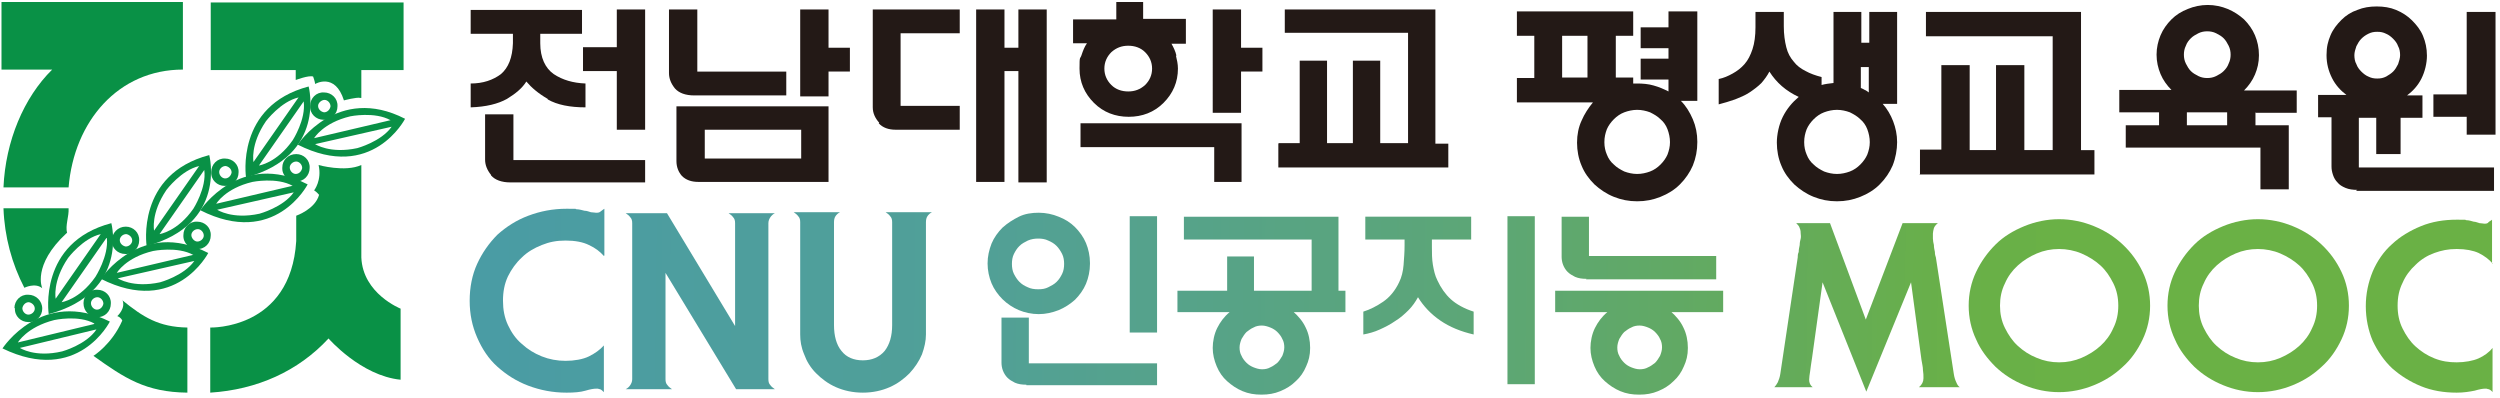
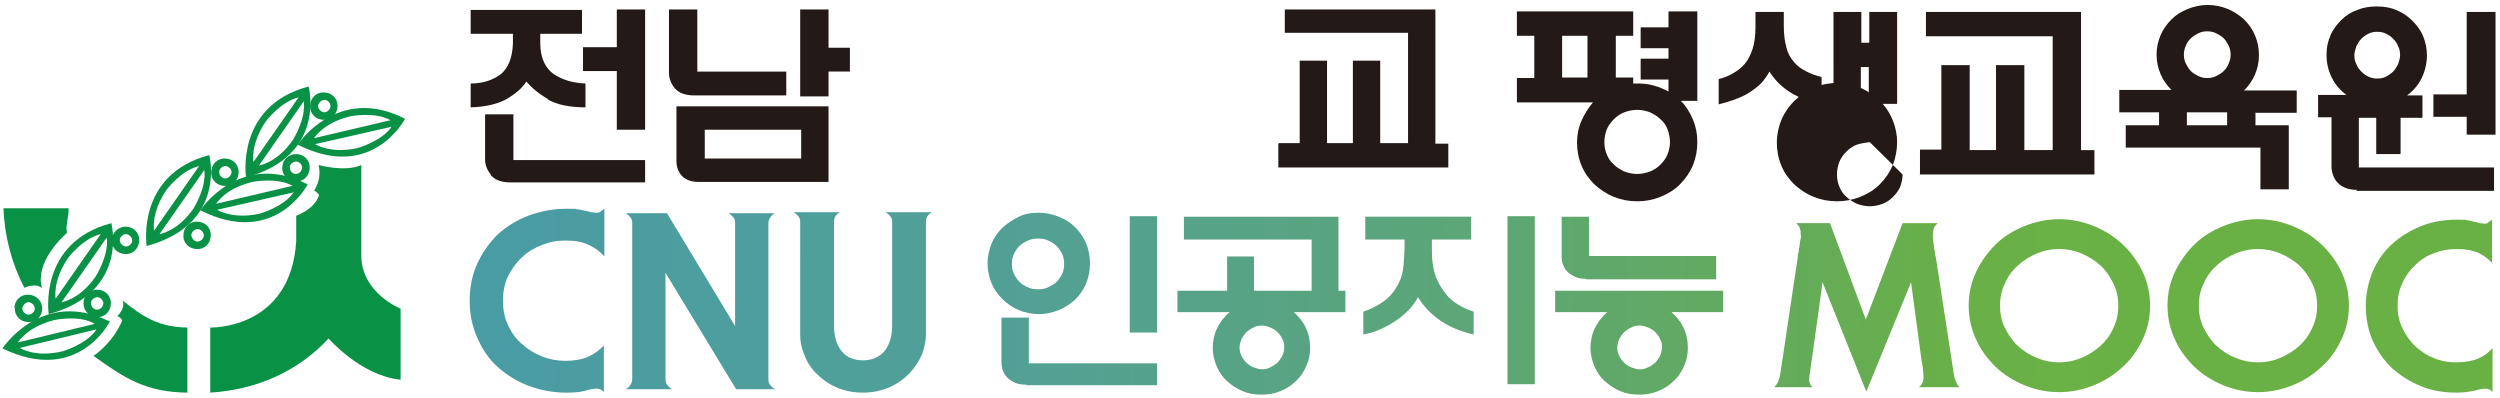
<svg xmlns="http://www.w3.org/2000/svg" xmlns:xlink="http://www.w3.org/1999/xlink" id="_레이어_1" data-name="레이어 1" version="1.1" viewBox="0 0 503 80">
  <defs>
    <style>
      .cls-1 {
        fill: url(#_무제_그라디언트_46-4);
      }

      .cls-1, .cls-2, .cls-3, .cls-4, .cls-5, .cls-6, .cls-7, .cls-8, .cls-9, .cls-10, .cls-11, .cls-12, .cls-13 {
        stroke-width: 0px;
      }

      .cls-2 {
        fill: url(#_무제_그라디언트_46-3);
      }

      .cls-3 {
        fill: url(#_무제_그라디언트_46-8);
      }

      .cls-4 {
        fill: url(#_무제_그라디언트_46-11);
      }

      .cls-5 {
        fill: url(#_무제_그라디언트_46-6);
      }

      .cls-6 {
        fill: url(#_무제_그라디언트_46);
      }

      .cls-7 {
        fill: url(#_무제_그라디언트_46-9);
      }

      .cls-8 {
        fill: url(#_무제_그라디언트_46-10);
      }

      .cls-9 {
        fill: #099146;
      }

      .cls-10 {
        fill: #231916;
      }

      .cls-11 {
        fill: url(#_무제_그라디언트_46-5);
      }

      .cls-12 {
        fill: url(#_무제_그라디언트_46-2);
      }

      .cls-13 {
        fill: url(#_무제_그라디언트_46-7);
      }
    </style>
    <linearGradient id="_무제_그라디언트_46" data-name="무제 그라디언트 46" x1="97.9" y1="60.6" x2="495.3" y2="60.6" gradientUnits="userSpaceOnUse">
      <stop offset="0" stop-color="#4a9ca4" />
      <stop offset=".3" stop-color="#51a097" />
      <stop offset=".6" stop-color="#5ca677" />
      <stop offset=".8" stop-color="#64ab5a" />
      <stop offset=".9" stop-color="#69b048" />
      <stop offset="1" stop-color="#6ab145" />
    </linearGradient>
    <linearGradient id="_무제_그라디언트_46-2" data-name="무제 그라디언트 46" x1="97.9" y1="60.1" x2="425.9" y2="63.6" xlink:href="#_무제_그라디언트_46" />
    <linearGradient id="_무제_그라디언트_46-3" data-name="무제 그라디언트 46" x1="97.9" y1="60.1" x2="425.9" y2="63.6" xlink:href="#_무제_그라디언트_46" />
    <linearGradient id="_무제_그라디언트_46-4" data-name="무제 그라디언트 46" x1="97.9" y1="59" x2="425.9" y2="62.5" xlink:href="#_무제_그라디언트_46" />
    <linearGradient id="_무제_그라디언트_46-5" data-name="무제 그라디언트 46" x1="97.9" y1="59.7" x2="425.9" y2="63.2" xlink:href="#_무제_그라디언트_46" />
    <linearGradient id="_무제_그라디언트_46-6" data-name="무제 그라디언트 46" x1="97.9" y1="58.2" x2="425.9" y2="61.7" xlink:href="#_무제_그라디언트_46" />
    <linearGradient id="_무제_그라디언트_46-7" data-name="무제 그라디언트 46" x1="97.9" y1="59" x2="425.9" y2="62.5" xlink:href="#_무제_그라디언트_46" />
    <linearGradient id="_무제_그라디언트_46-8" data-name="무제 그라디언트 46" x1="97.9" y1="58.9" x2="425.9" y2="62.4" xlink:href="#_무제_그라디언트_46" />
    <linearGradient id="_무제_그라디언트_46-9" data-name="무제 그라디언트 46" x1="97.9" y1="58.1" x2="425.9" y2="61.6" xlink:href="#_무제_그라디언트_46" />
    <linearGradient id="_무제_그라디언트_46-10" data-name="무제 그라디언트 46" x1="97.9" y1="57.7" x2="425.9" y2="61.2" xlink:href="#_무제_그라디언트_46" />
    <linearGradient id="_무제_그라디언트_46-11" data-name="무제 그라디언트 46" x1="97.9" y1="57.2" x2="425.9" y2="60.7" xlink:href="#_무제_그라디언트_46" />
  </defs>
  <g>
    <g>
      <path class="cls-6" d="M121.5,51.5c-.8-.9-1.7-1.6-3-2.2-1.2-.6-2.8-.9-4.7-.9s-3.3.3-4.8.9c-1.5.6-2.9,1.4-4,2.5-1.2,1.1-2.1,2.4-2.8,3.8-.7,1.5-1,3.1-1,4.9s.3,3.4,1,4.9c.7,1.5,1.6,2.8,2.8,3.8,1.2,1.1,2.5,1.9,4,2.5,1.5.6,3.1.9,4.8.9s3.5-.3,4.7-.9c1.2-.6,2.2-1.3,3-2.2v9.4c-.3-.3-.5-.5-.8-.6-.2,0-.3-.1-.4-.1-.1,0-.3,0-.4,0-.4,0-1.1.1-2.1.4-1,.3-2.3.4-3.8.4-2.8,0-5.3-.5-7.7-1.4-2.4-.9-4.4-2.2-6.2-3.8-1.8-1.6-3.1-3.6-4.1-5.9s-1.5-4.7-1.5-7.4.5-5.2,1.5-7.4,2.4-4.2,4.1-5.9c1.8-1.6,3.8-2.9,6.2-3.8,2.4-.9,4.9-1.4,7.7-1.4s1.4,0,2,.1c.6,0,1.1.2,1.6.3.5,0,.9.2,1.3.3.4,0,.7.1,1,.1.4,0,.7,0,1-.3.3-.2.5-.4.7-.5v9.4Z" />
      <path class="cls-12" d="M133.9,54.9h0v21.4c0,.5.1.9.4,1.2.2.3.6.6.9.8h-9.3c.4-.2.7-.5.9-.8.2-.3.4-.7.4-1.2v-31.4c0-.5-.1-.9-.4-1.2-.2-.3-.6-.6-.9-.8h8.3l13.7,22.7h0v-20.7c0-.5-.1-.9-.4-1.2-.2-.3-.6-.6-.9-.8h9.3c-.4.2-.7.5-.9.8-.2.3-.4.7-.4,1.2v31.4c0,.5.1.9.4,1.2.2.3.6.6.9.8h-7.8l-14.2-23.4Z" />
      <path class="cls-2" d="M173.6,79c-2,0-3.8-.4-5.4-1.1s-2.9-1.7-4-2.8c-1.1-1.1-1.9-2.4-2.4-3.8-.6-1.4-.8-2.7-.8-4v-22.6c0-.5-.1-.9-.4-1.2-.2-.3-.6-.6-.9-.8h9.3c-.4.2-.7.5-.9.8-.2.3-.3.7-.3,1.2v20.7c0,2.2.5,4,1.5,5.2,1,1.3,2.5,1.9,4.3,1.9s3.3-.6,4.4-1.9c1-1.3,1.5-3,1.5-5.2v-20.7c0-.5-.1-.9-.4-1.2-.2-.3-.6-.6-.9-.8h9.3c-.4.2-.7.5-.9.8-.2.3-.3.7-.3,1.2v22.6c0,1.3-.3,2.6-.8,4-.6,1.4-1.4,2.6-2.5,3.8-1.1,1.1-2.4,2.1-4,2.8-1.6.7-3.4,1.1-5.4,1.1Z" />
    </g>
    <g>
      <path class="cls-1" d="M219.3,53.1c0,1.4-.3,2.8-.8,4-.5,1.2-1.3,2.3-2.2,3.2-1,.9-2.1,1.6-3.3,2.1-1.3.5-2.6.8-4,.8s-2.8-.3-4-.8-2.4-1.3-3.3-2.2c-.9-.9-1.7-2-2.2-3.2-.5-1.2-.8-2.6-.8-4s.3-2.7.8-4c.5-1.2,1.3-2.3,2.2-3.2,1-.9,2.1-1.6,3.3-2.2s2.6-.8,4-.8,2.8.3,4,.8c1.3.5,2.4,1.2,3.3,2.1.9.9,1.7,2,2.2,3.2.5,1.2.8,2.6.8,4ZM206.5,77.4c-.9,0-1.6-.1-2.3-.4-.6-.3-1.1-.6-1.5-1-.4-.4-.7-.9-.9-1.4-.2-.5-.3-1.1-.3-1.6v-9.1h5.5v9.2h25.8v4.4h-26.3ZM214.1,53.1c0-.7-.1-1.4-.4-2-.3-.6-.7-1.2-1.1-1.6-.5-.5-1-.8-1.7-1.1-.6-.3-1.3-.4-2-.4s-1.4.1-2.1.4c-.6.3-1.2.6-1.7,1.1-.5.5-.8,1-1.1,1.6-.3.6-.4,1.3-.4,2s.1,1.4.4,2c.3.6.7,1.2,1.1,1.6.5.5,1,.8,1.7,1.1.6.3,1.3.4,2.1.4s1.4-.1,2-.4c.6-.3,1.2-.6,1.7-1.1.5-.5.8-1,1.1-1.6.3-.6.4-1.3.4-2ZM227.3,66.9v-23.4h5.5v23.4h-5.5Z" />
      <path class="cls-11" d="M260.2,62.7c1,.9,1.9,1.9,2.5,3.2.6,1.2.9,2.6.9,4.1s-.3,2.6-.8,3.7c-.5,1.2-1.2,2.2-2.1,3-.9.9-1.9,1.5-3.1,2-1.2.5-2.4.7-3.8.7s-2.6-.2-3.8-.7c-1.2-.5-2.2-1.2-3.1-2-.9-.8-1.6-1.8-2.1-3-.5-1.2-.8-2.4-.8-3.7s.3-2.8.9-4c.6-1.2,1.4-2.3,2.5-3.2h-10.5v-4.3h10v-6.9h5.4v6.9h11.6v-10.3h-25.7v-4.6h31.1v14.9h1.4v4.3h-10.6ZM258.4,69.9c0-.6-.1-1.2-.4-1.7-.2-.5-.6-1-1-1.4-.4-.4-.9-.7-1.4-.9-.5-.2-1.1-.4-1.7-.4s-1.2.1-1.7.4c-.5.2-1,.6-1.4.9-.4.4-.7.9-1,1.4-.2.5-.4,1.1-.4,1.7s.1,1.2.4,1.7c.2.5.6,1,1,1.4.4.4.9.7,1.4.9.5.2,1.1.4,1.7.4s1.2-.1,1.7-.4c.5-.2,1-.6,1.4-.9.4-.4.7-.9,1-1.4.2-.5.4-1.1.4-1.7Z" />
      <path class="cls-5" d="M296.5,67.3c-2.6-.6-4.8-1.5-6.7-2.8-1.9-1.3-3.4-2.9-4.5-4.7-.5.9-1.1,1.8-1.9,2.6-.8.8-1.7,1.6-2.7,2.2-1,.7-2,1.2-3.1,1.7-1.1.5-2.2.8-3.3,1v-4.6c1.3-.4,2.7-1.1,4-2,1.3-.9,2.4-2.2,3.2-3.9.5-1,.8-2.2.9-3.5.1-1.3.2-2.6.2-3.9v-1.2h-7.9v-4.6h21.3v4.6h-7.9v1.5c0,1.2,0,2.4.2,3.6.2,1.1.4,2.1.9,3.1.7,1.5,1.6,2.8,2.7,3.8,1.1,1,2.7,1.9,4.6,2.5v4.7ZM303.3,77.3v-33.8h5.5v33.8h-5.5Z" />
      <path class="cls-13" d="M336.2,62.7c1,.9,1.9,1.9,2.5,3.2.6,1.2.9,2.6.9,4.1s-.3,2.6-.8,3.7c-.5,1.2-1.2,2.2-2.1,3-.9.9-1.9,1.5-3.1,2-1.2.5-2.4.7-3.8.7s-2.6-.2-3.8-.7c-1.2-.5-2.2-1.2-3.1-2-.9-.8-1.6-1.8-2.1-3-.5-1.2-.8-2.4-.8-3.7s.3-2.8.9-4c.6-1.2,1.4-2.3,2.5-3.2h-10.5v-4.3h33.8v4.3h-10.6ZM319.2,56.1c-.9,0-1.6-.1-2.3-.4-.6-.3-1.1-.6-1.5-1-.4-.4-.7-.9-.9-1.4s-.3-1.1-.3-1.6v-8.1h5.5v7.9h25.6v4.7h-26.2ZM334.4,69.9c0-.6-.1-1.2-.4-1.7-.2-.5-.6-1-1-1.4-.4-.4-.9-.7-1.4-.9-.5-.2-1.1-.4-1.7-.4s-1.2.1-1.7.4c-.5.2-1,.6-1.4.9-.4.4-.7.9-1,1.4-.2.5-.4,1.1-.4,1.7s.1,1.2.4,1.7c.2.5.6,1,1,1.4.4.4.9.7,1.4.9.5.2,1.1.4,1.7.4s1.2-.1,1.7-.4c.5-.2,1-.6,1.4-.9.4-.4.7-.9,1-1.4.2-.5.4-1.1.4-1.7Z" />
    </g>
    <g>
      <path class="cls-3" d="M368.2,44.9l7.2,19.4h0l7.4-19.4h7.1c-.4.3-.7.7-.8,1-.1.4-.2.8-.2,1.1s0,.6,0,1c0,.4.1.9.2,1.3,0,.5.1.9.2,1.4,0,.5.1.8.2,1.1l3.6,23.4c.1.7.3,1.3.5,1.7.2.5.4.8.7,1h-8.2c.6-.5.9-1.1.9-1.8s0-.9-.1-1.6c0-.7-.2-1.4-.3-2.1l-2.1-15.6h0l-9,22h0l-8.8-22h0l-2.1,15.1c-.2,1.2-.3,2.1-.4,2.8-.1.7-.2,1.2-.2,1.7,0,.6.2,1.1.7,1.5h-7.7c.2-.2.5-.6.7-1,.2-.5.4-1,.5-1.7l3.5-23.4c0-.3,0-.7.2-1.1,0-.5.1-.9.2-1.4,0-.5.1-.9.2-1.3s0-.8,0-1,0-.7-.2-1.1c-.1-.4-.4-.7-.7-1h7Z" />
      <path class="cls-7" d="M414.3,78.9c-2.5,0-4.8-.5-7-1.4-2.2-.9-4.1-2.1-5.8-3.7-1.6-1.6-3-3.4-3.9-5.5-1-2.1-1.5-4.4-1.5-6.8s.5-4.7,1.5-6.8c1-2.1,2.3-3.9,3.9-5.5,1.6-1.6,3.6-2.8,5.8-3.7,2.2-.9,4.6-1.4,7-1.4s4.8.5,7,1.4c2.2.9,4.1,2.1,5.8,3.7,1.7,1.6,3,3.4,4,5.5,1,2.1,1.5,4.4,1.5,6.8s-.5,4.7-1.5,6.8c-1,2.1-2.3,4-4,5.5-1.7,1.6-3.6,2.8-5.8,3.7-2.2.9-4.6,1.4-7,1.4ZM414.3,50.1c-1.6,0-3.1.3-4.5.9-1.4.6-2.7,1.4-3.8,2.4-1.1,1-2,2.2-2.6,3.6-.7,1.4-1,2.9-1,4.5s.3,3.1,1,4.5c.7,1.4,1.5,2.6,2.6,3.6,1.1,1,2.3,1.8,3.8,2.4,1.4.6,2.9.9,4.5.9s3.1-.3,4.5-.9c1.4-.6,2.7-1.4,3.8-2.4,1.1-1,2-2.2,2.6-3.6.7-1.4,1-2.9,1-4.5s-.3-3.1-1-4.5c-.7-1.4-1.5-2.6-2.6-3.6-1.1-1-2.4-1.8-3.8-2.4-1.4-.6-3-.9-4.5-.9Z" />
      <path class="cls-8" d="M454.3,78.9c-2.5,0-4.8-.5-7-1.4-2.2-.9-4.1-2.1-5.8-3.7-1.6-1.6-3-3.4-3.9-5.5-1-2.1-1.5-4.4-1.5-6.8s.5-4.7,1.5-6.8c1-2.1,2.3-3.9,3.9-5.5,1.6-1.6,3.6-2.8,5.8-3.7,2.2-.9,4.6-1.4,7-1.4s4.8.5,7,1.4c2.2.9,4.1,2.1,5.8,3.7,1.7,1.6,3,3.4,4,5.5,1,2.1,1.5,4.4,1.5,6.8s-.5,4.7-1.5,6.8c-1,2.1-2.3,4-4,5.5-1.7,1.6-3.6,2.8-5.8,3.7-2.2.9-4.6,1.4-7,1.4ZM454.3,50.1c-1.6,0-3.1.3-4.5.9-1.4.6-2.7,1.4-3.8,2.4-1.1,1-2,2.2-2.6,3.6-.7,1.4-1,2.9-1,4.5s.3,3.1,1,4.5c.7,1.4,1.5,2.6,2.6,3.6,1.1,1,2.3,1.8,3.8,2.4,1.4.6,2.9.9,4.5.9s3.1-.3,4.5-.9c1.4-.6,2.7-1.4,3.8-2.4,1.1-1,2-2.2,2.6-3.6.7-1.4,1-2.9,1-4.5s-.3-3.1-1-4.5c-.7-1.4-1.5-2.6-2.6-3.6-1.1-1-2.4-1.8-3.8-2.4-1.4-.6-3-.9-4.5-.9Z" />
      <path class="cls-4" d="M501.5,53c-.7-.8-1.6-1.5-2.8-2.1-1.1-.5-2.6-.8-4.4-.8s-3.1.3-4.5.8-2.7,1.3-3.8,2.4c-1.1,1-2,2.2-2.6,3.6-.7,1.4-1,2.9-1,4.6s.3,3.2,1,4.6c.7,1.4,1.5,2.6,2.6,3.6,1.1,1,2.3,1.8,3.8,2.4s2.9.8,4.5.8,3.3-.3,4.4-.8c1.1-.5,2.1-1.2,2.8-2.1v8.9c-.2-.3-.5-.5-.8-.6-.2,0-.3-.1-.4-.1-.1,0-.3,0-.4,0-.3,0-1,.1-2,.4-1,.2-2.2.4-3.6.4-2.6,0-5-.4-7.2-1.3-2.2-.9-4.1-2.1-5.8-3.6-1.6-1.5-2.9-3.4-3.9-5.5-.9-2.1-1.4-4.5-1.4-7s.5-4.8,1.4-7c.9-2.1,2.2-4,3.9-5.5,1.6-1.5,3.6-2.7,5.8-3.6,2.2-.9,4.6-1.3,7.2-1.3s1.4,0,1.9.1c.6,0,1.1.2,1.5.3.4,0,.8.2,1.2.3.4,0,.7.1.9.1.4,0,.7,0,.9-.3.2-.2.5-.3.7-.5v8.9Z" />
    </g>
  </g>
  <path class="cls-10" d="M110.2,19.9c-1.9-1.1-3.3-2.3-4.3-3.5-.8,1.3-2.1,2.4-3.9,3.5-1.8,1-4.2,1.6-7.3,1.7v-4.8c2.5,0,4.5-.7,6.1-1.9,1.5-1.3,2.3-3.3,2.4-6.2v-1.9h-8.5V2h22.4v4.8h-8.4v1.9c0,2.9,1,5,2.7,6.2,1.8,1.2,3.9,1.8,6.4,1.9v4.8h0c-3.1,0-5.7-.5-7.6-1.6ZM124.1,14.3h-6.8v-4.8h6.8V1.9h5.7v24.2h-5.7v-11.8ZM98.8,35.2c-.8-1-1.2-2-1.2-3.1v-9.1h5.7v9.2h26.5v4.5h-27.1c-1.8,0-3.1-.5-3.9-1.4Z" />
  <path class="cls-10" d="M135.8,17.8c-.8-1-1.2-2-1.2-3.1V1.9h5.7v12.5h17.9v4.8h-18.5c-1.8,0-3.1-.5-3.9-1.4ZM166.7,19.4h-5.7V1.9h5.7v7.7h4.3v4.8h-4.3v5ZM137.2,35.4c-.7-.8-1.1-1.8-1.1-3v-11h30.6v15.2h-26.2c-1.4,0-2.5-.4-3.3-1.2ZM141.8,26.1v5.8h19.4v-5.8s-19.4,0-19.4,0Z" />
-   <path class="cls-10" d="M176.9,24.7c-.8-.9-1.3-1.9-1.3-3.1V1.9h17.5v4.8h-11.9v14.6h11.9v4.8h-12.9c-1.4,0-2.6-.4-3.4-1.3ZM204.9,14.3h-2.8v22.3h-5.7V1.9h5.7v7.7h2.8V1.9h5.7v34.8h-5.7V14.3Z" />
-   <path class="cls-10" d="M236.6,11.2c.2.8.4,1.7.4,2.6,0,2.7-1,5-2.9,6.9s-4.3,2.8-7,2.8-5.1-.9-7-2.8c-1.9-1.9-2.9-4.2-2.9-6.9s.1-1.8.4-2.7c.3-.9.6-1.7,1.1-2.4h-2.8V3.9h8.7V.4h5.4v3.4h8.6v5h-2.9c.4.7.8,1.5,1,2.4ZM249.7,22.7h-5.7V1.9h5.7v7.7h4.3v4.8h-4.3v8.4ZM244.2,29.6h-26.8v-4.8h32.4v11.8h-5.5v-7h0ZM230.4,10.5c-.9-.9-2.1-1.3-3.4-1.3s-2.4.4-3.4,1.3c-.9.9-1.4,2-1.4,3.3s.5,2.4,1.4,3.3c.9.9,2.1,1.3,3.4,1.3s2.4-.4,3.4-1.3c.9-.9,1.4-2,1.4-3.3h0c0-1.3-.5-2.4-1.4-3.3Z" />
  <path class="cls-10" d="M257.3,28.8h4.2V12.2h5.5v16.6h5.2V12.2h5.5v16.6h5.6V6.6h-24.8V1.9h30.3v27h2.6v4.8h-34.2v-4.8h0Z" />
  <g>
-     <path class="cls-9" d="M72.7,19.7v-5.6s8.5,0,8.5,0V.5s-38.8,0-38.8,0v13.6s17.1,0,17.1,0h0s0,2,0,2c0,0,2.6-1,3.5-.7,0,0,.4,1.1.4,1.5,0,0,4-2.4,5.8,3.3,0,0,2.6-.7,3.3-.5Z" />
    <path class="cls-9" d="M72.7,33.2v11.4s0,7.2,0,7.2c.3,7.3,7.9,10.3,7.9,10.3v14.3c-8-.8-14.5-8.3-14.5-8.3-6.1,6.6-14.4,10.3-23.8,10.9v-13.1s16.2.5,17.3-17.4v-5.1s3.8-1.3,4.6-4.2c0,0-.5-.6-1-.9,0,0,1.6-2,.9-5.1,0,0,5.3,1.5,8.6,0Z" />
    <path class="cls-9" d="M66,68" />
    <path class="cls-9" d="M39.4,40.2" />
    <path class="cls-9" d="M24.6,60.4c4.2,3.4,7.3,5.4,13.1,5.5v13.1c-8.4-.1-12.6-2.9-18.9-7.4,0,0,3.7-2.3,5.8-7.1,0,0-.2-.6-1-.9,0,0,1.8-1.6,1-3.3Z" />
    <path class="cls-9" d="M13.5,46.9c-.4-1.6.4-3.3.3-5H.7c.2,5.7,1.7,11.2,4.2,16,0,0,2.2-1.1,3.6.1,0,0-2.1-4.6,4.9-11.1Z" />
    <path class="cls-9" d="M39.4,40.2" />
-     <path class="cls-9" d="M36.8,11.3v2.7c-13,0-21.9,10.4-23,23.7H.7c.4-9.3,4.1-18.1,9.8-23.7h0c0,0-10.2,0-10.2,0V.4s36.5,0,36.5,0v10.8Z" />
    <path class="cls-9" d="M4.8,69.2" />
    <path class="cls-9" d="M2.9,62c0-1.5,1.2-2.8,2.8-2.7,1.5,0,2.8,1.2,2.8,2.8,0,1.5-1.2,2.8-2.8,2.7-1.5,0-2.8-1.2-2.7-2.8ZM5.7,63.3c.7,0,1.3-.6,1.3-1.2,0-.7-.6-1.2-1.2-1.3-.7,0-1.2.6-1.3,1.2,0,.7.6,1.3,1.2,1.3Z" />
    <path class="cls-9" d="M16.8,61c0-1.5,1.2-2.8,2.8-2.7,1.5,0,2.8,1.2,2.7,2.8,0,1.5-1.2,2.8-2.8,2.7-1.5,0-2.7-1.2-2.7-2.8ZM19.5,62.3c.7,0,1.2-.6,1.3-1.2,0-.7-.6-1.3-1.2-1.3-.7,0-1.3.6-1.3,1.2,0,.7.6,1.3,1.2,1.3Z" />
    <path class="cls-9" d="M22.5,48.4c0-1.5,1.2-2.8,2.8-2.8,1.5,0,2.8,1.2,2.7,2.8,0,1.5-1.2,2.8-2.8,2.7-1.5,0-2.8-1.2-2.7-2.8ZM25.3,49.6c.7,0,1.3-.6,1.3-1.2,0-.7-.6-1.2-1.2-1.3-.7,0-1.3.6-1.3,1.2,0,.7.6,1.2,1.2,1.3Z" />
    <path class="cls-9" d="M36.9,47.3c0-1.5,1.2-2.8,2.8-2.7,1.5,0,2.8,1.2,2.7,2.8,0,1.5-1.2,2.8-2.8,2.7-1.5,0-2.8-1.2-2.7-2.8ZM39.7,48.6c.7,0,1.3-.6,1.3-1.2,0-.7-.6-1.3-1.2-1.3-.7,0-1.3.6-1.3,1.2s.6,1.3,1.2,1.3Z" />
    <path class="cls-9" d="M42.5,34.6c0-1.5,1.2-2.8,2.8-2.7,1.5,0,2.8,1.2,2.7,2.8,0,1.5-1.2,2.8-2.8,2.7-1.5,0-2.8-1.2-2.7-2.8ZM45.3,35.9c.7,0,1.2-.6,1.3-1.2,0-.7-.6-1.2-1.2-1.3-.7,0-1.3.6-1.3,1.2,0,.7.6,1.3,1.2,1.3Z" />
    <path class="cls-9" d="M56.8,33.7c0-1.5,1.2-2.7,2.8-2.7,1.5,0,2.8,1.2,2.7,2.8,0,1.5-1.2,2.8-2.8,2.7-1.5,0-2.8-1.2-2.7-2.8ZM59.5,35c.7,0,1.2-.6,1.3-1.2,0-.7-.6-1.3-1.2-1.3-.7,0-1.3.6-1.3,1.2,0,.7.6,1.3,1.2,1.3Z" />
    <path class="cls-9" d="M62.4,21.3c0-1.5,1.2-2.8,2.8-2.7,1.5,0,2.8,1.2,2.7,2.8,0,1.5-1.2,2.8-2.8,2.7-1.5,0-2.8-1.2-2.7-2.8ZM65.2,22.6c.7,0,1.2-.6,1.3-1.2,0-.7-.6-1.3-1.2-1.3s-1.3.6-1.3,1.2c0,.7.6,1.2,1.2,1.3Z" />
    <path class="cls-9" d="M38.8,42.2" />
    <path class="cls-9" d="M29.5,49.5s-2.2-14.4,12.6-18.3c0,0,3.7,13.9-12.6,18.3ZM41.1,34.2l-9,12.9s3.6-.5,6.8-5.1c0,0,2.7-4.2,2.2-7.8h0ZM40.1,33.4c-3.6.8-6.6,4.8-6.6,4.8-3.2,4.7-2.5,8.2-2.5,8.2l9-12.9h0Z" />
    <path class="cls-9" d="M40.3,42.3s8-12.2,21.6-5.2c0,0-6.6,12.8-21.6,5.2ZM59.1,38.7l-15.4,3.5s3,2,8.5.8c0,0,4.8-1.3,6.9-4.3h0ZM58.9,37.4c-3.2-1.8-8.1-.8-8.1-.8-5.5,1.3-7.3,4.4-7.3,4.4l15.3-3.6h0Z" />
    <path class="cls-9" d="M9.8,63.2s-2.2-14.4,12.6-18.3c0,0,3.7,13.9-12.6,18.3ZM21.4,47.9l-9,12.9s3.6-.5,6.8-5.1c0,0,2.7-4.2,2.3-7.8h0ZM20.3,47.1c-3.6.8-6.6,4.8-6.6,4.8-3.2,4.7-2.5,8.2-2.5,8.2l9-12.9h0Z" />
-     <path class="cls-9" d="M20.3,56.1s8-12.2,21.6-5.2c0,0-6.6,12.8-21.6,5.2ZM39.1,52.5l-15.4,3.5s3,2,8.5.8c0,0,4.8-1.3,6.9-4.3h0ZM38.9,51.3c-3.2-1.8-8.1-.8-8.1-.8-5.5,1.3-7.3,4.4-7.3,4.4l15.3-3.6h0Z" />
    <path class="cls-9" d="M49.5,35.7s-2.2-14.4,12.6-18.3c0,0,3.7,13.9-12.6,18.3ZM61.1,20.4l-9,12.9s3.6-.5,6.8-5.1c0,0,2.7-4.2,2.2-7.8h0ZM60.1,19.6c-3.6.8-6.6,4.8-6.6,4.8-3.2,4.7-2.5,8.2-2.5,8.2l9-12.9h0Z" />
    <path class="cls-9" d="M59.9,29.1s8-12.2,21.6-5.2c0,0-6.6,12.8-21.6,5.2ZM78.8,25.5l-15.4,3.5s3,2,8.5.8c0,0,4.8-1.3,6.9-4.3,0,0,0,0,0,0ZM78.6,24.2c-3.2-1.8-8.1-.8-8.1-.8-5.5,1.3-7.3,4.4-7.3,4.4l15.3-3.6h0Z" />
    <path class="cls-9" d="M.5,70.1s7.9-12.2,21.6-5.4c0,0-6.4,12.8-21.6,5.4ZM19.3,66.3l-15.3,3.7s3,2,8.5.7c0,0,4.8-1.3,6.9-4.4h0ZM19,65.1c-3.2-1.8-8.1-.7-8.1-.7-5.5,1.4-7.3,4.5-7.3,4.5l15.3-3.7h0Z" />
  </g>
  <g>
    <path class="cls-10" d="M341.5,28.6c0,1.7-.3,3.2-.9,4.7-.6,1.4-1.5,2.7-2.6,3.8-1.1,1.1-2.4,1.9-3.9,2.5-1.5.6-3,.9-4.7.9s-3.2-.3-4.7-.9c-1.5-.6-2.8-1.5-3.9-2.5-1.1-1.1-2-2.3-2.6-3.8-.6-1.4-.9-3-.9-4.6s.3-3.1.9-4.4c.6-1.4,1.4-2.6,2.3-3.7h-15.3v-4.9h3.5V7.2h-3.5V2.3h23.4v4.9h-3.5v8.4h3.5v1.2c.1,0,.3,0,.4,0h.4c1.1,0,2.3.1,3.3.4,1.1.3,2,.7,3,1.2v-2.4h-5.6v-4.2h5.6v-2.1h-5.6v-4.2h5.6v-3.2h5.8v18h-3.3c1,1,1.8,2.3,2.4,3.7.6,1.4.9,2.9.9,4.5ZM319.4,7.2h-5.1v8.4h5.1V7.2ZM336,28.6c0-.9-.2-1.8-.5-2.6-.3-.8-.8-1.5-1.4-2-.6-.6-1.3-1-2.1-1.4-.8-.3-1.7-.5-2.6-.5s-1.8.2-2.6.5c-.8.3-1.5.8-2.1,1.4s-1.1,1.3-1.4,2c-.3.8-.5,1.6-.5,2.6s.2,1.8.5,2.5c.3.8.8,1.5,1.4,2,.6.6,1.3,1,2.1,1.4.8.3,1.7.5,2.6.5s1.8-.2,2.6-.5c.8-.3,1.5-.8,2.1-1.4.6-.6,1.1-1.3,1.4-2,.3-.8.5-1.6.5-2.5Z" />
-     <path class="cls-10" d="M378.8,20.9c.9,1,1.6,2.2,2.1,3.5.5,1.3.8,2.7.8,4.2s-.3,3.2-.9,4.7c-.6,1.4-1.5,2.7-2.6,3.8-1.1,1.1-2.4,1.9-3.9,2.5-1.5.6-3,.9-4.7.9s-3.2-.3-4.7-.9c-1.5-.6-2.8-1.5-3.9-2.5-1.1-1.1-2-2.3-2.6-3.8-.6-1.4-.9-3-.9-4.6s.4-3.6,1.2-5.2c.8-1.6,1.9-2.9,3.2-4-2.6-1.2-4.5-2.9-5.9-5.1-.4.8-1,1.6-1.6,2.3-.7.7-1.5,1.3-2.4,1.9-.9.6-1.9,1-2.9,1.4-1.1.4-2.2.7-3.3,1v-5.1c1-.2,1.9-.6,2.8-1.1.9-.5,1.7-1.1,2.4-1.9.7-.8,1.2-1.8,1.6-3,.4-1.2.6-2.7.6-4.4v-3.1h5.7v2.9c0,1.6.2,3,.5,4.2.3,1.2.8,2.1,1.5,2.9.6.8,1.4,1.4,2.4,1.9.9.5,2,.9,3.2,1.2v1.6c.7-.2,1.5-.3,2.4-.4V2.4h5.6v6.2h1.6V2.4h5.6v18.5h-2.9ZM376.2,28.6c0-.9-.2-1.8-.5-2.6-.3-.8-.8-1.5-1.4-2-.6-.6-1.3-1-2.1-1.4-.8-.3-1.7-.5-2.6-.5s-1.8.2-2.6.5c-.8.3-1.5.8-2.1,1.4-.6.6-1.1,1.3-1.4,2-.3.8-.5,1.6-.5,2.6s.2,1.8.5,2.5c.3.8.8,1.5,1.4,2,.6.6,1.3,1,2.1,1.4.8.3,1.7.5,2.6.5s1.8-.2,2.6-.5c.8-.3,1.5-.8,2.1-1.4.6-.6,1.1-1.3,1.4-2,.3-.8.5-1.6.5-2.5ZM376,13.5h-1.6v4.2c.3.1.6.3.8.4.3.1.5.3.8.5v-5.1h0Z" />
+     <path class="cls-10" d="M378.8,20.9c.9,1,1.6,2.2,2.1,3.5.5,1.3.8,2.7.8,4.2s-.3,3.2-.9,4.7c-.6,1.4-1.5,2.7-2.6,3.8-1.1,1.1-2.4,1.9-3.9,2.5-1.5.6-3,.9-4.7.9s-3.2-.3-4.7-.9c-1.5-.6-2.8-1.5-3.9-2.5-1.1-1.1-2-2.3-2.6-3.8-.6-1.4-.9-3-.9-4.6s.4-3.6,1.2-5.2c.8-1.6,1.9-2.9,3.2-4-2.6-1.2-4.5-2.9-5.9-5.1-.4.8-1,1.6-1.6,2.3-.7.7-1.5,1.3-2.4,1.9-.9.6-1.9,1-2.9,1.4-1.1.4-2.2.7-3.3,1v-5.1c1-.2,1.9-.6,2.8-1.1.9-.5,1.7-1.1,2.4-1.9.7-.8,1.2-1.8,1.6-3,.4-1.2.6-2.7.6-4.4v-3.1h5.7v2.9c0,1.6.2,3,.5,4.2.3,1.2.8,2.1,1.5,2.9.6.8,1.4,1.4,2.4,1.9.9.5,2,.9,3.2,1.2v1.6c.7-.2,1.5-.3,2.4-.4V2.4h5.6v6.2h1.6V2.4h5.6v18.5h-2.9ZM376.2,28.6s-1.8.2-2.6.5c-.8.3-1.5.8-2.1,1.4-.6.6-1.1,1.3-1.4,2-.3.8-.5,1.6-.5,2.6s.2,1.8.5,2.5c.3.8.8,1.5,1.4,2,.6.6,1.3,1,2.1,1.4.8.3,1.7.5,2.6.5s1.8-.2,2.6-.5c.8-.3,1.5-.8,2.1-1.4.6-.6,1.1-1.3,1.4-2,.3-.8.5-1.6.5-2.5ZM376,13.5h-1.6v4.2c.3.1.6.3.8.4.3.1.5.3.8.5v-5.1h0Z" />
    <path class="cls-10" d="M386.3,35v-4.9h4.3V13.1h5.7v17.1h5.3V13.1h5.7v17.1h5.7V7.3h-25.5V2.4h31.2v27.8h2.7v4.9h-35.2Z" />
    <path class="cls-10" d="M453.8,22.6v2.6h6.7v12.9h-5.7v-8.4h-27.1v-4.5h6.7v-2.6h-8v-4.5h10.5c-.9-.9-1.7-2-2.2-3.2-.5-1.2-.8-2.5-.8-3.9s.3-2.7.8-3.9c.5-1.2,1.3-2.3,2.2-3.2s2-1.6,3.3-2.1c1.2-.5,2.6-.8,4-.8s2.8.3,4,.8c1.2.5,2.3,1.2,3.3,2.1.9.9,1.7,2,2.2,3.2.5,1.2.8,2.5.8,4s-.3,2.7-.8,3.9c-.5,1.2-1.3,2.3-2.2,3.2h10.6v4.5h-8.2ZM448.8,11c0-.6-.1-1.2-.4-1.8-.3-.6-.6-1.1-1-1.5-.4-.4-.9-.7-1.5-1-.6-.3-1.2-.4-1.8-.4s-1.2.1-1.8.4c-.6.3-1.1.6-1.5,1-.4.4-.8.9-1,1.5-.3.6-.4,1.2-.4,1.8s.1,1.2.4,1.8c.3.6.6,1.1,1,1.5.4.4.9.7,1.5,1,.6.3,1.2.4,1.8.4s1.2-.1,1.8-.4c.6-.3,1.1-.6,1.5-1,.4-.4.8-.9,1-1.5.3-.6.4-1.2.4-1.8ZM448.1,22.6h-8.1v2.6h8.1v-2.6Z" />
    <path class="cls-10" d="M474.3,38.2c-.9,0-1.7-.1-2.4-.4-.7-.3-1.2-.6-1.6-1.1-.4-.4-.7-.9-.9-1.5-.2-.6-.3-1.1-.3-1.7v-9.9h-2.7v-4.5h5.7c-1.2-.9-2.2-2-2.9-3.4-.7-1.4-1.1-2.9-1.1-4.6s.3-2.8.8-4c.5-1.2,1.3-2.2,2.2-3.1.9-.9,2-1.6,3.2-2,1.2-.5,2.5-.7,3.9-.7s2.7.2,3.9.7c1.2.5,2.3,1.2,3.2,2.1.9.9,1.7,1.9,2.2,3.1.5,1.2.8,2.5.8,4s-.4,3.2-1.1,4.6c-.7,1.4-1.7,2.5-2.9,3.4h3.1v4.5h-4.4v7.3h-4.9v-7.3h-3.5v10h27.2v4.7h-27.8ZM482.9,11.1c0-.6-.1-1.3-.4-1.8-.2-.6-.6-1.1-1-1.5-.4-.4-.9-.8-1.4-1-.6-.3-1.1-.4-1.8-.4s-1.2.1-1.8.4c-.6.3-1,.6-1.4,1-.4.4-.7.9-1,1.5-.2.6-.4,1.2-.4,1.8s.1,1.3.4,1.8c.2.6.6,1.1,1,1.5.4.4.9.8,1.4,1,.6.3,1.1.4,1.8.4s1.2-.1,1.8-.4c.5-.3,1-.6,1.4-1,.4-.4.7-.9,1-1.5.2-.6.4-1.2.4-1.8ZM496.3,27.1v-3.6h-6.7v-4.5h6.7V2.4h5.8v24.7h-5.8Z" />
  </g>
</svg>